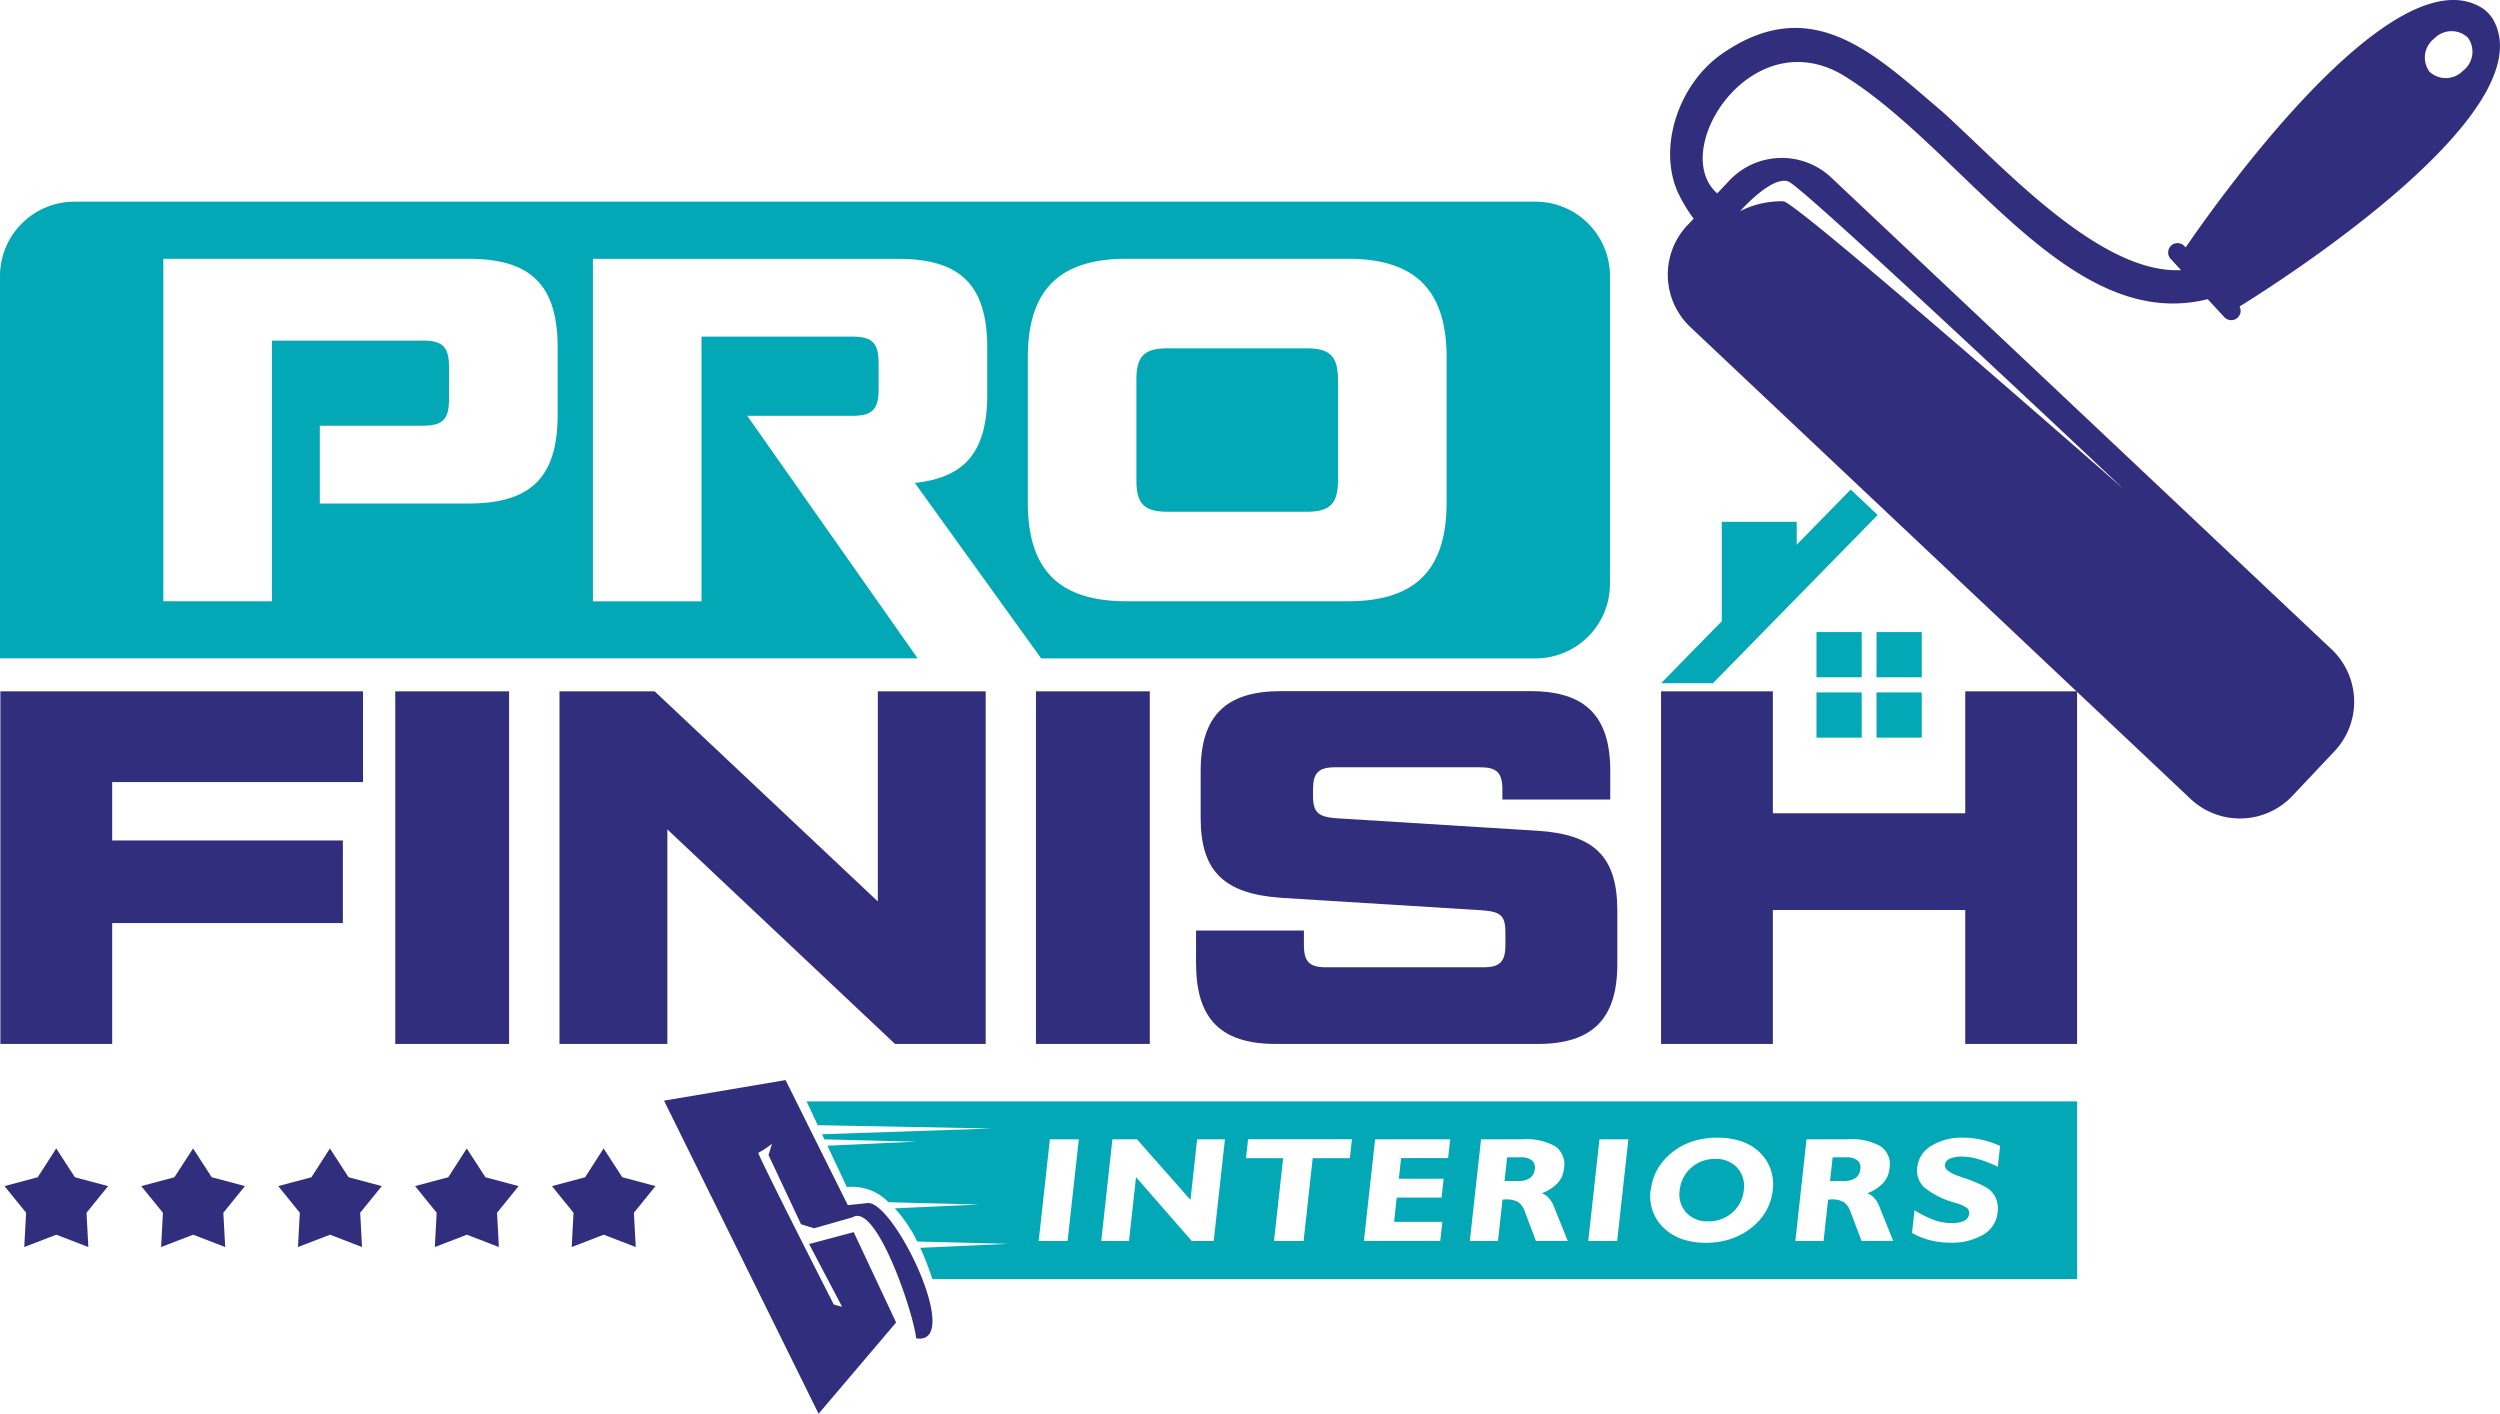
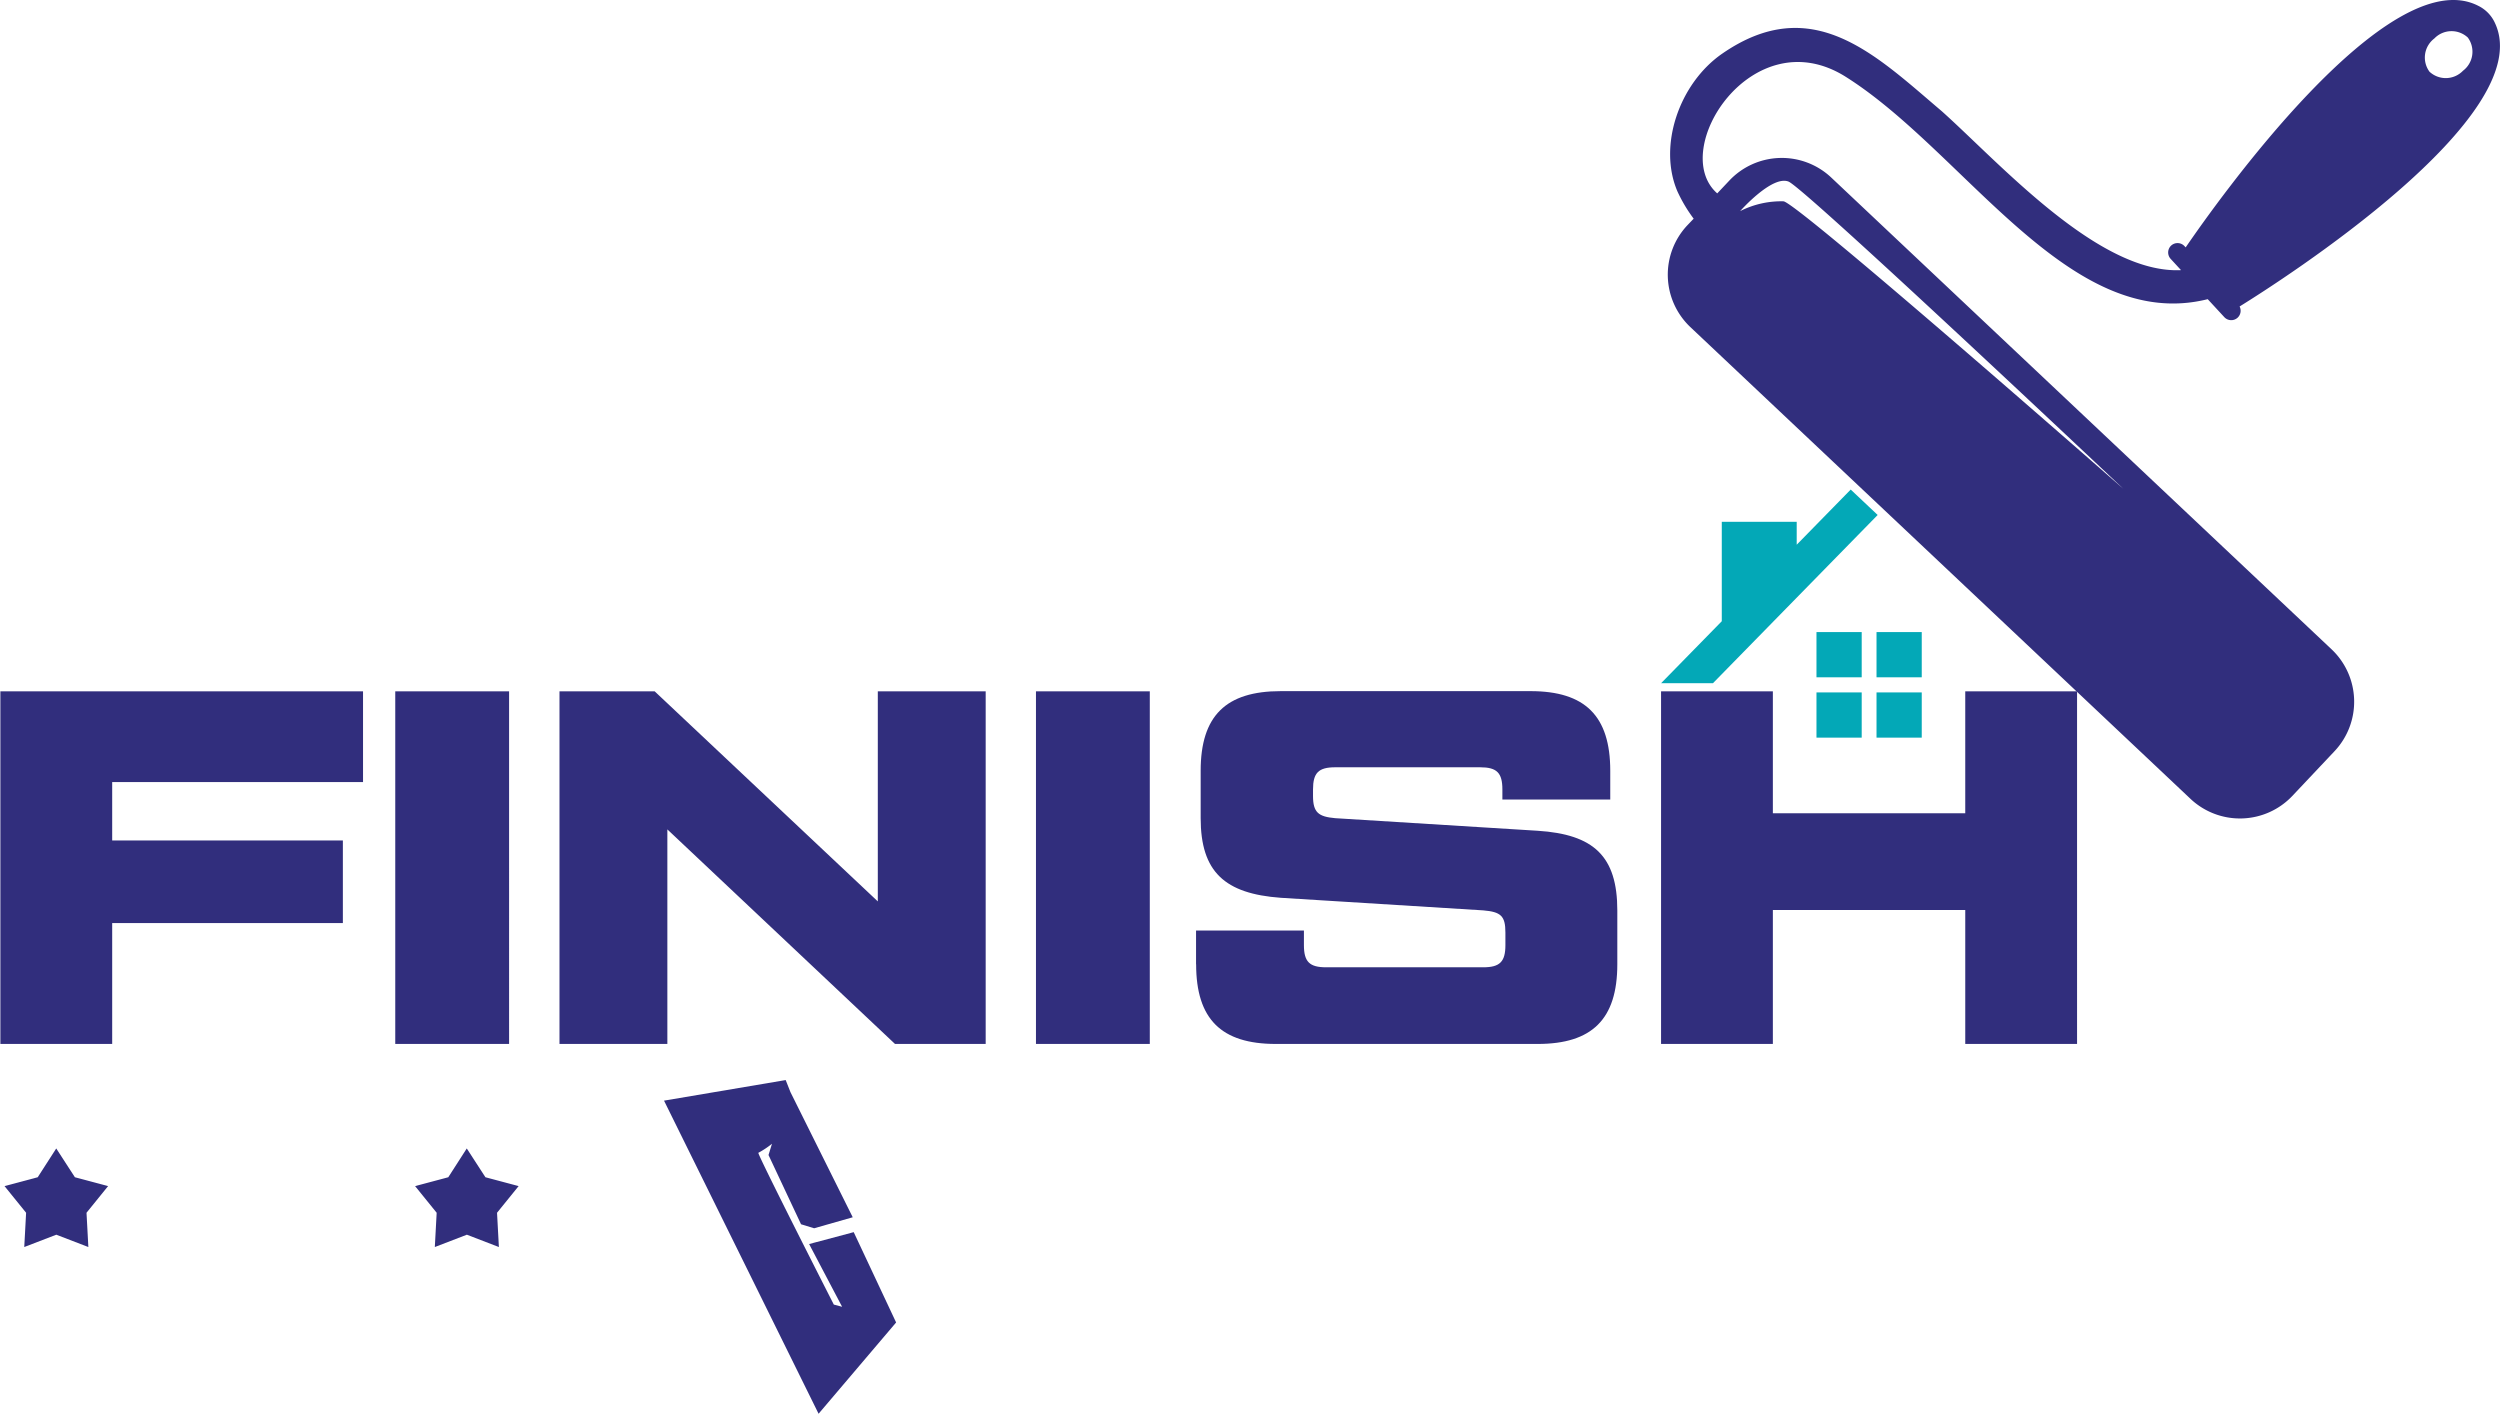
<svg xmlns="http://www.w3.org/2000/svg" id="Layer_1" data-name="Layer 1" width="150.642" height="85.188" viewBox="0 0 150.642 85.188">
  <g id="Group_113" data-name="Group 113" transform="translate(0 0)">
-     <path id="Path_81" data-name="Path 81" d="M16.386,71.21V55.5h9.079c1.209,0,1.591.384,1.591,1.591v1.947c0,1.209-.384,1.591-1.591,1.591H19.271v4.688h8.965c3.772,0,5.366-1.591,5.366-5.366V55.938c0-3.772-1.591-5.366-5.366-5.366H9.842V71.208h6.544ZM0,74.65V51.6A4.488,4.488,0,0,1,4.474,47.13H92.538A4.488,4.488,0,0,1,97.012,51.6V70.176a4.488,4.488,0,0,1-4.474,4.474h-29.8L55.125,64.076c3.037-.325,4.363-1.887,4.363-5.335v-2.8c0-3.772-1.591-5.366-5.366-5.366H35.727V71.21h6.544V55.26H51.35c1.209,0,1.591.384,1.591,1.591v1.591c0,1.209-.384,1.591-1.591,1.591H45.027L55.295,74.647H0Zm81.213-3.442c4.038,0,5.956-1.856,5.956-5.956V56.526c0-4.1-1.916-5.956-5.956-5.956H67.888c-4.038,0-5.956,1.856-5.956,5.956v8.725c0,4.1,1.916,5.956,5.956,5.956Zm-10.85-5.394h8.372c1.385,0,1.887-.472,1.887-1.887V57.854c0-1.416-.5-1.887-1.887-1.887H70.363c-1.416,0-1.887.472-1.887,1.887v6.072c0,1.416.472,1.887,1.887,1.887Z" transform="translate(0 -34.977)" fill="#03a8b7" fill-rule="evenodd" />
    <path id="Path_82" data-name="Path 82" d="M391.3,13.167a8.988,8.988,0,0,1-.975-1.64c-1.176-2.736.1-6.5,2.7-8.3,5.446-3.762,9.244.093,13.238,3.476,3.514,3.151,9.445,9.808,14.408,9.569l-.627-.681a.569.569,0,0,1,.034-.8h0a.569.569,0,0,1,.8.034l.072.077C422.807,12.19,433.17-2.461,438.595.352a2.135,2.135,0,0,1,1,1.047C442.2,7.012,426.7,16.914,424.2,18.463a.568.568,0,0,1-.121.676h0a.569.569,0,0,1-.8-.034l-1-1.083c-8.328,2.086-14.633-8.878-21.814-13.4-5.611-3.535-10.713,4.414-7.741,7.026l.737-.781a4.346,4.346,0,0,1,6.126-.18l30.16,28.438a4.346,4.346,0,0,1,.181,6.126l-2.553,2.707a4.346,4.346,0,0,1-6.126.18L391.1,19.7a4.346,4.346,0,0,1-.18-6.126l.382-.4h0Zm46.361-8.909a1.44,1.44,0,0,0,.291-2,1.439,1.439,0,0,0-2.019.057,1.44,1.44,0,0,0-.291,2,1.439,1.439,0,0,0,2.019-.057h0ZM394.1,12.719a5.466,5.466,0,0,1,2.625-.593c.99.206,20.491,17.343,20.491,17.343s-19.2-18.129-20.194-18.531-2.921,1.782-2.921,1.782Z" transform="translate(-289.249 0.005)" fill="#312e7d" fill-rule="evenodd" />
    <path id="Path_83" data-name="Path 83" d="M427.225,151.346H424.5v2.725h2.725v-2.725Zm3.618-3.636h-2.725v2.725h2.725V147.71Zm0,3.636h-2.725v2.725h2.725v-2.725Zm-3.618-3.636H424.5v2.725h2.725Z" transform="translate(-315.045 -109.623)" fill="#03a8b7" fill-rule="evenodd" />
-     <path id="Path_84" data-name="Path 84" d="M265.047,257.373H188.49l.676,1.434,10.471.2-10.213.346.144.309,5.518.139-5.34.242,1.173,2.493a3.03,3.03,0,0,1,2.506.913l5.474.139-5.092.229a8.412,8.412,0,0,1,1.351,2l5.477.139-5.294.24a16.212,16.212,0,0,1,.725,1.885h68.984V257.37h0Zm-62.571,8.411.676-6.126h1.743l-.676,6.126Zm5.866-3.85-.423,3.85h-1.673l.673-6.126H208.4l3.223,3.651.4-3.651H213.7l-.676,6.126H211.7l-3.362-3.85h0Zm8.315,3.85.549-4.987h-2.238l.126-1.14h6.258l-.126,1.14h-2.238l-.549,4.987Zm5.415,0,.676-6.126h4.525l-.124,1.129h-2.834l-.137,1.245h2.7l-.126,1.14h-2.7l-.16,1.462H226.8l-.126,1.147h-4.605Zm9.29-3.615h-.815l.157-1.426h.815a1.036,1.036,0,0,1,.67.18.557.557,0,0,1,.18.529.708.708,0,0,1-.289.539,1.229,1.229,0,0,1-.719.178Zm-2.906,3.615.676-6.126h2.5a3.516,3.516,0,0,1,1.988.433,1.341,1.341,0,0,1,.508,1.343,1.5,1.5,0,0,1-.387.869,2.528,2.528,0,0,1-.954.608,1.02,1.02,0,0,1,.423.279,1.6,1.6,0,0,1,.3.492l.848,2.1H232.44l-.668-1.766a1.133,1.133,0,0,0-.41-.578,1.394,1.394,0,0,0-.737-.157.765.765,0,0,0-.1.005c-.044,0-.075.005-.1.005l-.273,2.493h-1.694Zm7.135,0,.676-6.126h1.743l-.676,6.126Zm5.513-3.058a2.037,2.037,0,0,1,.691-1.354,2.117,2.117,0,0,1,1.444-.531,1.71,1.71,0,0,1,1.33.531,1.65,1.65,0,0,1,.395,1.354,2.019,2.019,0,0,1-.691,1.346,2.131,2.131,0,0,1-1.449.529,1.708,1.708,0,0,1-1.328-.529,1.635,1.635,0,0,1-.395-1.346h0Zm-1.743,0a3.235,3.235,0,0,1,.4-1.263,3.614,3.614,0,0,1,.908-1.037,3.921,3.921,0,0,1,1.235-.652,4.78,4.78,0,0,1,1.472-.214,4.412,4.412,0,0,1,1.436.217,3.016,3.016,0,0,1,1.093.65,2.636,2.636,0,0,1,.676,1.037,2.8,2.8,0,0,1,.129,1.263,3.186,3.186,0,0,1-.407,1.258,3.507,3.507,0,0,1-.905,1.026,4.13,4.13,0,0,1-1.245.66,4.758,4.758,0,0,1-1.477.222,4.259,4.259,0,0,1-1.421-.219,3.063,3.063,0,0,1-1.1-.663,2.581,2.581,0,0,1-.678-1.026,2.818,2.818,0,0,1-.132-1.258h0Zm11.616-.557h-.815l.157-1.426h.815a1.041,1.041,0,0,1,.67.18.557.557,0,0,1,.18.529.707.707,0,0,1-.289.539,1.229,1.229,0,0,1-.719.178Zm-2.906,3.615.673-6.126h2.5a3.516,3.516,0,0,1,1.988.433,1.341,1.341,0,0,1,.508,1.343,1.5,1.5,0,0,1-.387.869,2.528,2.528,0,0,1-.954.608,1.02,1.02,0,0,1,.423.279,1.6,1.6,0,0,1,.3.492l.848,2.1h-1.911l-.668-1.766a1.133,1.133,0,0,0-.41-.578,1.394,1.394,0,0,0-.737-.157.765.765,0,0,0-.1.005c-.044,0-.075.005-.1.005l-.273,2.493h-1.694Zm7.031-.487.15-1.361a6.708,6.708,0,0,0,1.222.6,3.125,3.125,0,0,0,1,.17,1.759,1.759,0,0,0,.768-.137.511.511,0,0,0,.3-.41.391.391,0,0,0-.121-.353,2.193,2.193,0,0,0-.707-.317,5.147,5.147,0,0,1-1.887-.941,1.405,1.405,0,0,1-.407-1.225,1.7,1.7,0,0,1,.848-1.274,3.433,3.433,0,0,1,1.9-.49,5.17,5.17,0,0,1,1.142.126,5.731,5.731,0,0,1,1.1.371l-.139,1.258a7.389,7.389,0,0,0-1.173-.462,3.513,3.513,0,0,0-.97-.15,1.781,1.781,0,0,0-.75.126.455.455,0,0,0-.294.364.409.409,0,0,0,.188.361,2.187,2.187,0,0,0,.65.322c.062.023.157.057.284.1a8.31,8.31,0,0,1,1.328.557,1.444,1.444,0,0,1,.6.632,1.676,1.676,0,0,1,.126.9,1.751,1.751,0,0,1-.856,1.336,3.719,3.719,0,0,1-2.022.485,4.789,4.789,0,0,1-1.2-.147A4.344,4.344,0,0,1,255.1,265.3Z" transform="translate(-139.889 -191.007)" fill="#03a8b7" fill-rule="evenodd" />
-     <path id="Path_85" data-name="Path 85" d="M162.511,252.4l-7.331,1.24,9.313,18.867,4.672-5.5-2.555-5.443-2.687.717,1.988,3.78-.5-.132s-4.657-9.143-4.546-9.146a5.44,5.44,0,0,0,.82-.544l-.209.678,1.96,4.172.789.242,2.326-.663c1.421-.9,3.674,5.778,3.821,7.294,2.885.467-1.336-8.326-2.937-8.15-.977.106-1.181.126-1.181.126l-3.752-7.539Z" transform="translate(-115.168 -187.319)" fill="#312e7d" fill-rule="evenodd" />
-     <path id="Path_86" data-name="Path 86" d="M132.063,268.38l1.127,1.735,2,.534-1.3,1.606.111,2.065-1.931-.743-1.929.743.111-2.065-1.3-1.606,2-.534Z" transform="translate(-95.693 -199.178)" fill="#312e7d" fill-rule="evenodd" />
+     <path id="Path_85" data-name="Path 85" d="M162.511,252.4l-7.331,1.24,9.313,18.867,4.672-5.5-2.555-5.443-2.687.717,1.988,3.78-.5-.132s-4.657-9.143-4.546-9.146a5.44,5.44,0,0,0,.82-.544l-.209.678,1.96,4.172.789.242,2.326-.663l-3.752-7.539Z" transform="translate(-115.168 -187.319)" fill="#312e7d" fill-rule="evenodd" />
    <path id="Path_87" data-name="Path 87" d="M100.085,268.38l1.124,1.735,2,.534-1.3,1.606.111,2.065-1.929-.743-1.931.743.111-2.065-1.3-1.606,2-.534Z" transform="translate(-71.959 -199.178)" fill="#312e7d" fill-rule="evenodd" />
-     <path id="Path_88" data-name="Path 88" d="M68.105,268.38l1.124,1.735,2,.534-1.3,1.606.111,2.065-1.929-.743-1.931.743.111-2.065-1.3-1.606,2-.534Z" transform="translate(-48.225 -199.178)" fill="#312e7d" fill-rule="evenodd" />
-     <path id="Path_89" data-name="Path 89" d="M36.125,268.38l1.124,1.735,2,.534-1.3,1.606.111,2.065-1.931-.743-1.931.743.111-2.065L33,270.649l2-.534Z" transform="translate(-24.491 -199.178)" fill="#312e7d" fill-rule="evenodd" />
    <path id="Path_90" data-name="Path 90" d="M4.153,268.38l1.124,1.735,2,.534-1.3,1.606.111,2.065-1.931-.743-1.931.743.111-2.065-1.3-1.606,2-.534Z" transform="translate(-0.764 -199.178)" fill="#312e7d" fill-rule="evenodd" />
    <path id="Path_91" data-name="Path 91" d="M118.487,168.906H106.894V161.56h-6.737v21.246h6.737v-8.073h11.593v8.073h6.737V161.56h-6.737v7.346ZM21.942,161.56H.09v21.246H6.827v-7.284h13.9v-4.976H6.827v-3.522H21.942V161.56h0Zm1.942,21.246h6.859V161.56H23.884v21.246Zm29.077-8.589L39.517,161.56H33.78v21.246h6.5V169.878l13.717,12.928h5.464V161.56h-6.5v12.658Zm9.53,8.589H69.35V161.56H62.491v21.246Zm9.651-4.8c0,3.308,1.519,4.8,4.8,4.8H92.721c3.277,0,4.8-1.488,4.8-4.8v-3.246c0-3.277-1.426-4.582-4.8-4.8l-12.2-.758c-1-.09-1.336-.335-1.336-1.336v-.395c0-1,.333-1.336,1.336-1.336H89.26c1,0,1.336.333,1.336,1.336v.606h6.5v-1.73c0-3.308-1.519-4.8-4.8-4.8H77.242c-3.308,0-4.827,1.488-4.827,4.8v2.852c0,3.246,1.457,4.554,4.827,4.8l12.2.758c1.062.09,1.336.333,1.336,1.336v.758c0,1-.333,1.336-1.336,1.336H79.973c-1,0-1.336-.333-1.336-1.336v-.879h-6.5v2.034Z" transform="translate(-0.067 -119.901)" fill="#312e7d" fill-rule="evenodd" />
    <path id="Path_92" data-name="Path 92" d="M399.6,114.4l-3.254,3.324v-1.382h-4.515v5.992l-3.656,3.734H391.3l9.924-10.136Z" transform="translate(-288.082 -84.901)" fill="#03a8b7" fill-rule="evenodd" />
  </g>
</svg>